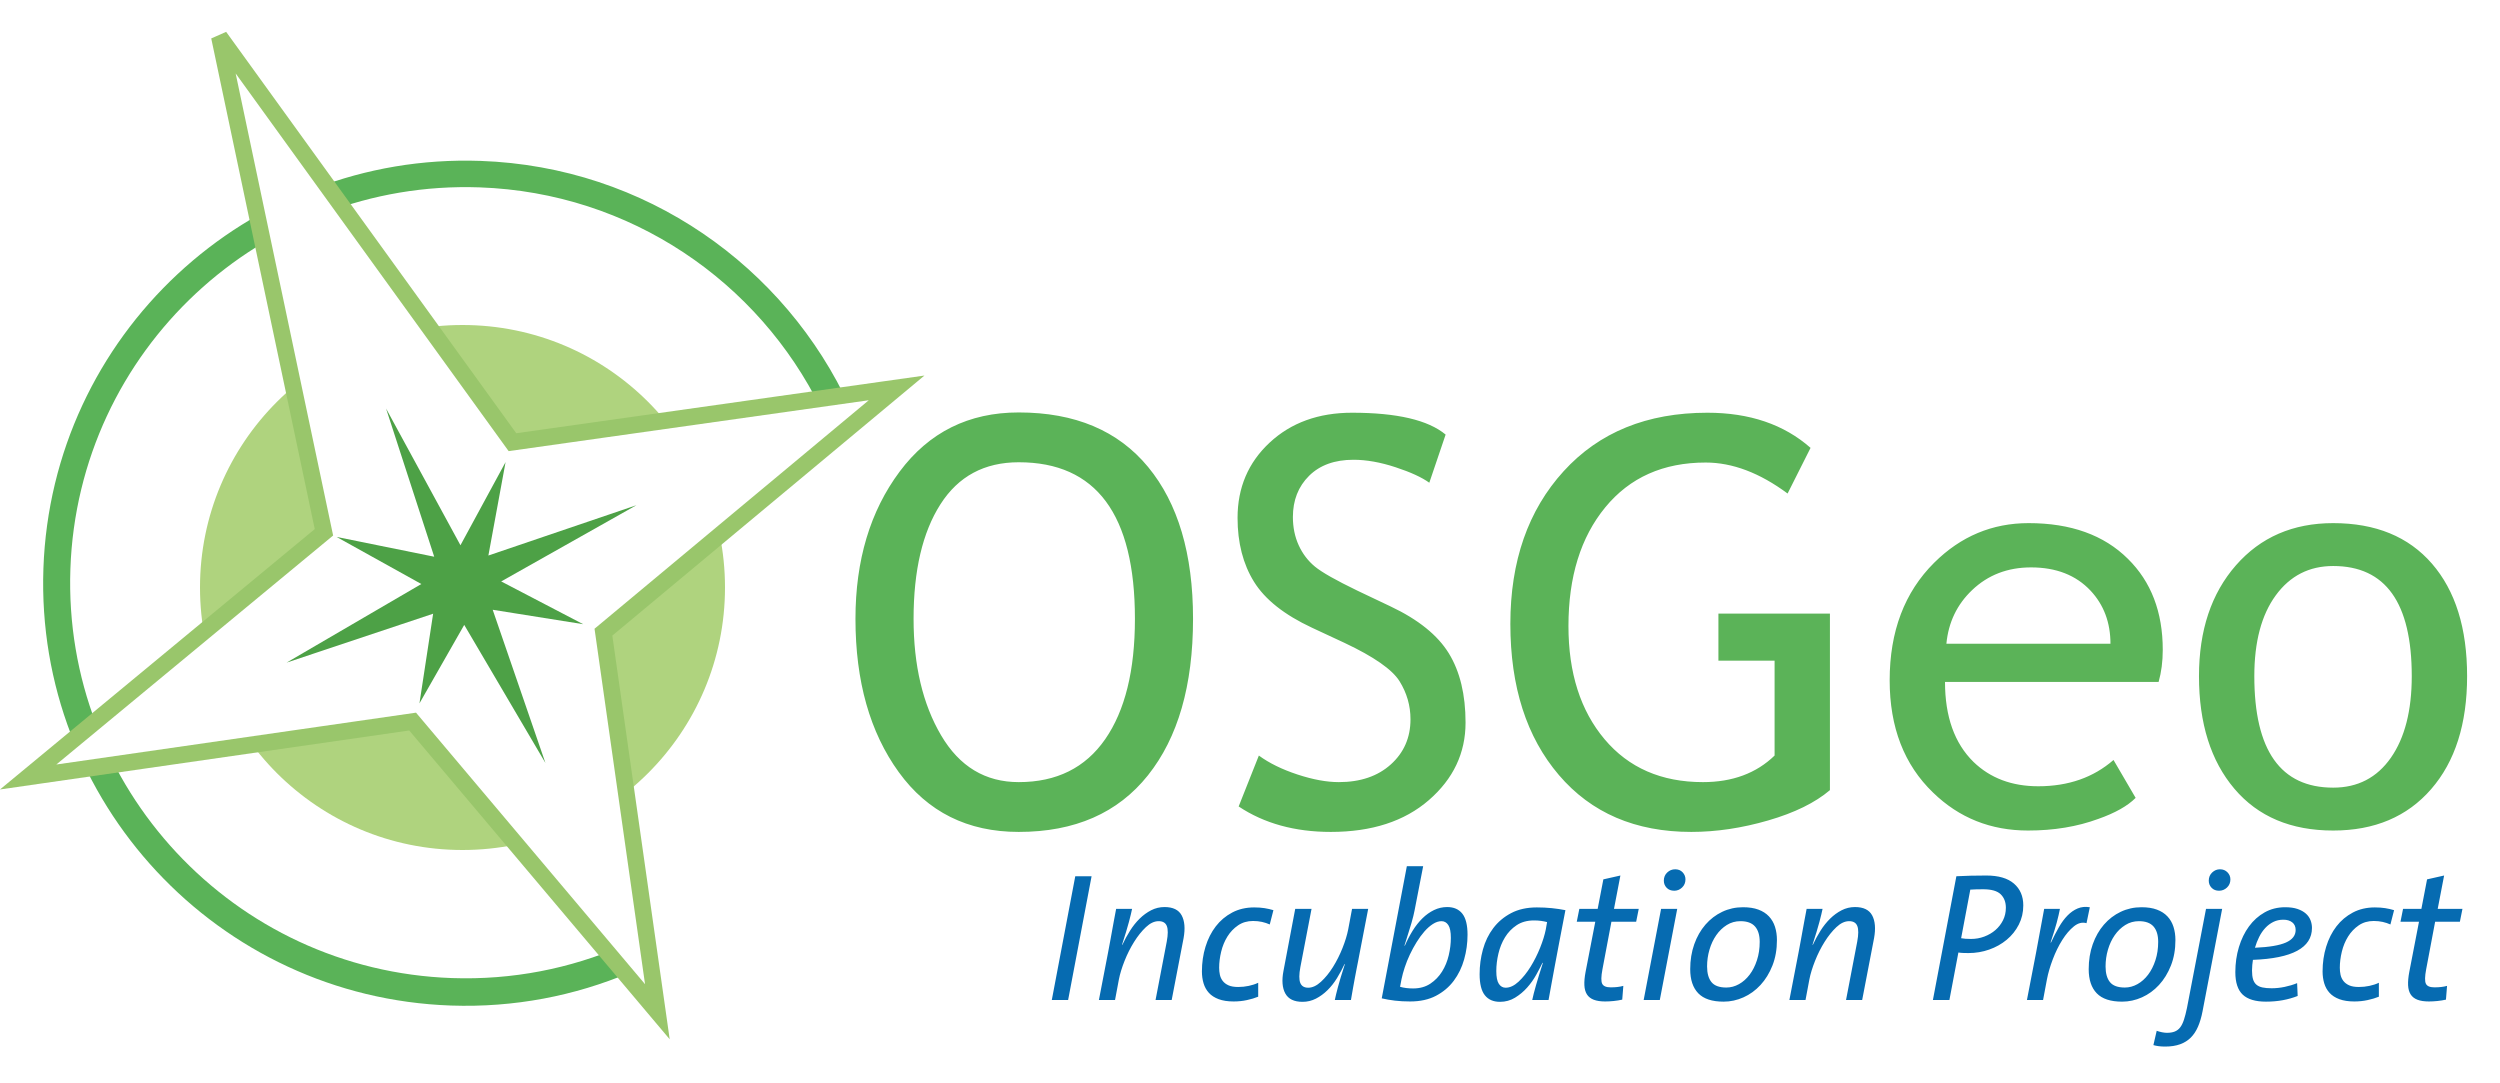
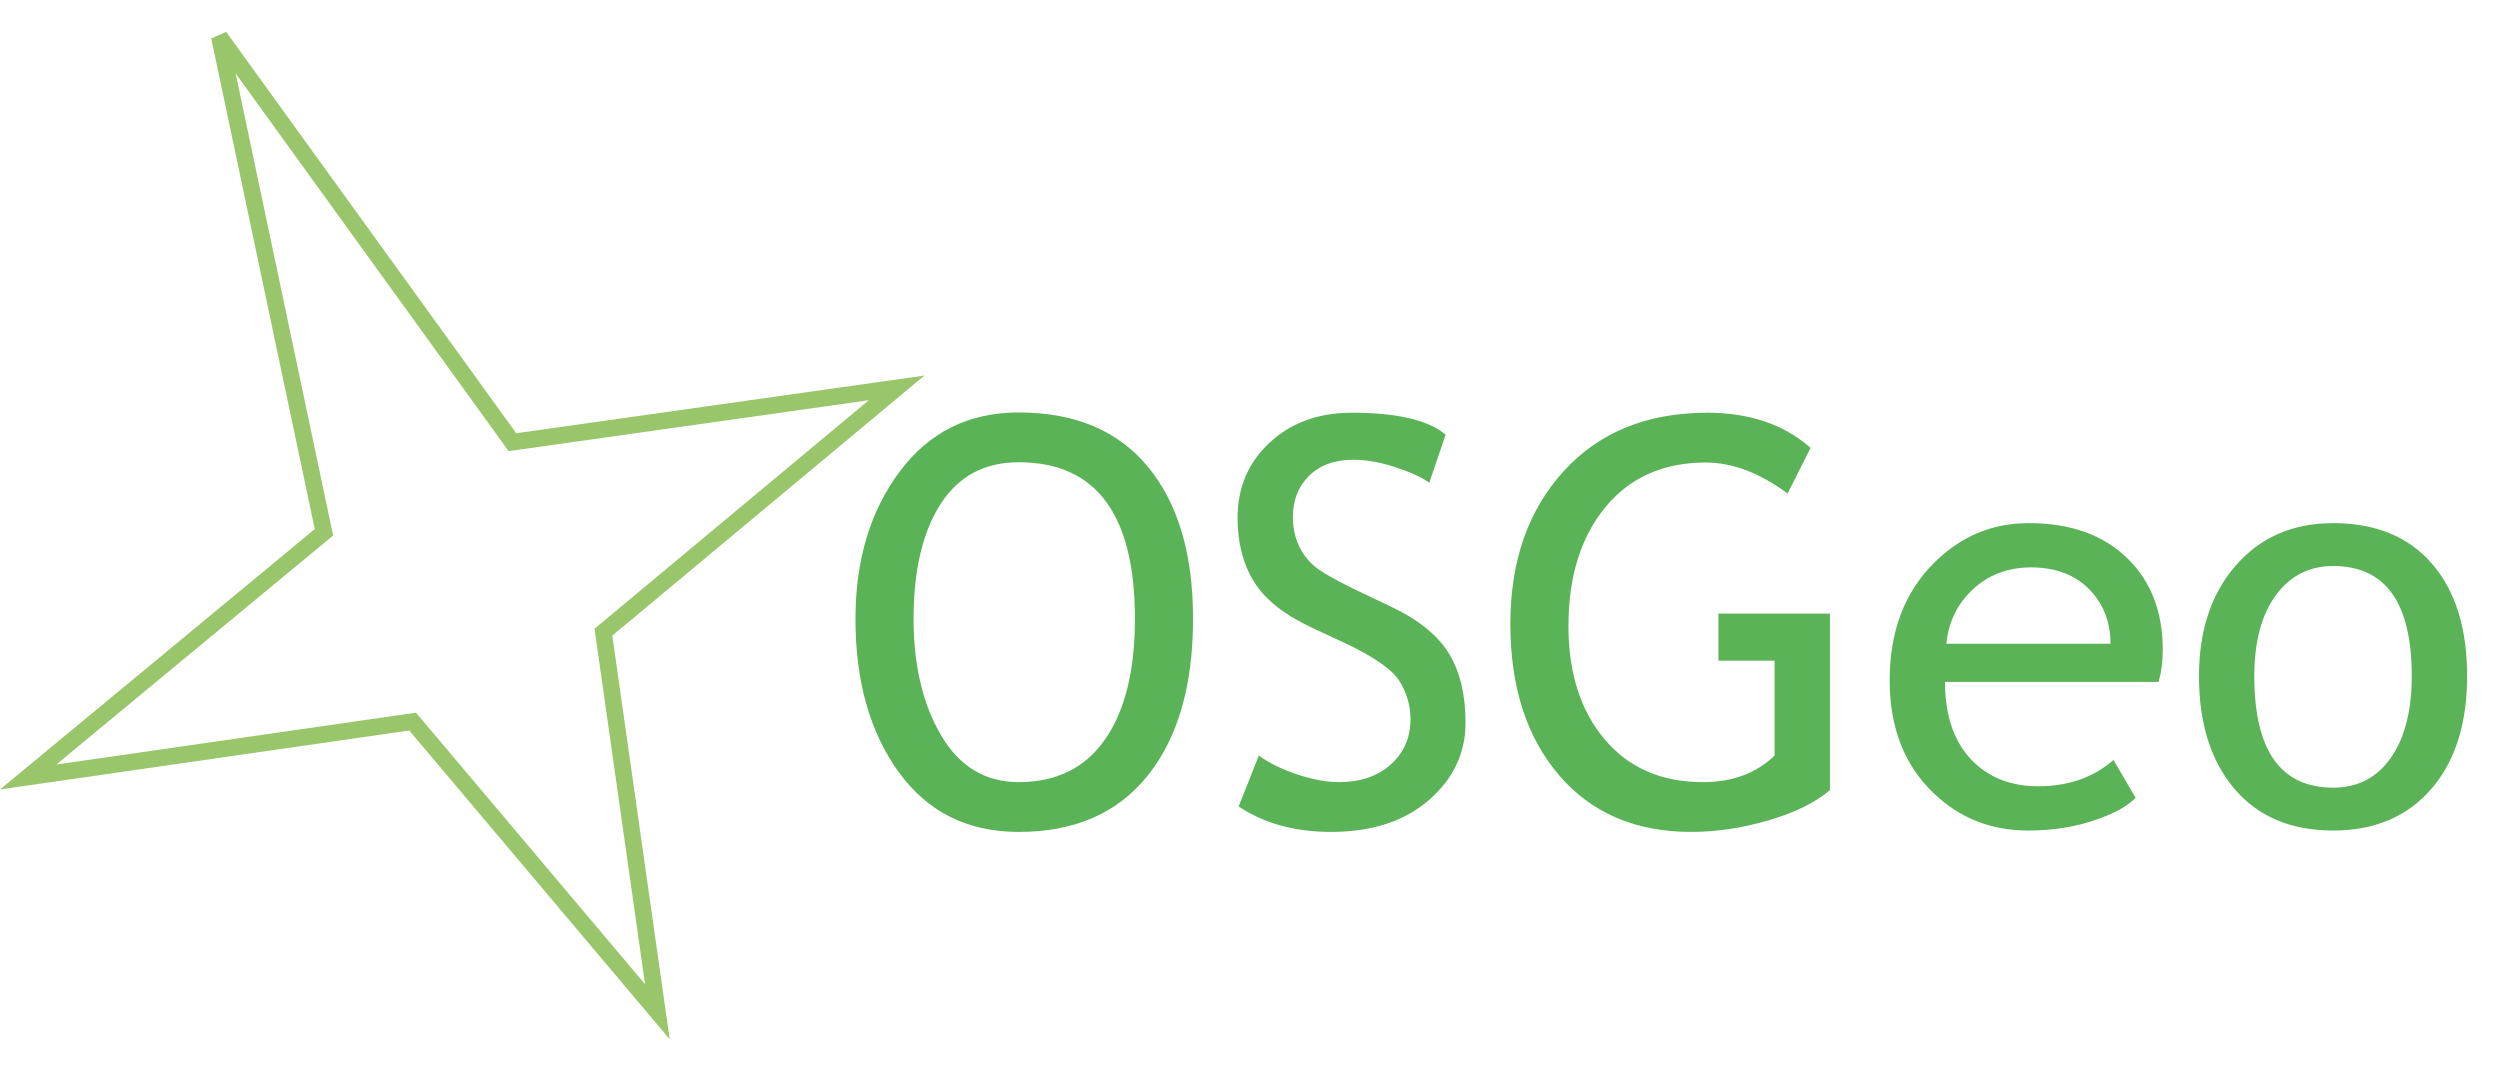
<svg xmlns="http://www.w3.org/2000/svg" width="300px" height="130px" viewBox="0 0 300 130" version="1.1">
  <title>OSGeo_incubation</title>
  <desc>Created with Sketch.</desc>
  <defs>
    <filter x="-50%" y="-50%" width="200%" height="200%" filterUnits="objectBoundingBox" id="filter-1">
      <feOffset dx="0.25" dy="0" in="SourceAlpha" result="shadowOffsetOuter1" />
      <feGaussianBlur stdDeviation="0" in="shadowOffsetOuter1" result="shadowBlurOuter1" />
      <feColorMatrix values="0 0 0 0 0.024   0 0 0 0 0.42   0 0 0 0 0.694  0 0 0 0.7 0" in="shadowBlurOuter1" type="matrix" result="shadowMatrixOuter1" />
      <feMerge>
        <feMergeNode in="shadowMatrixOuter1" />
        <feMergeNode in="SourceGraphic" />
      </feMerge>
    </filter>
  </defs>
  <g id="Page-1" stroke="none" stroke-width="1" fill="none" fill-rule="evenodd">
    <g id="OSGeo_incubation">
-       <path d="M127.924,120 L125.966,120 L128.782,105.15 L130.74,105.15 L127.924,120 Z M140.352,120 L138.416,120 L139.758,113.004 C139.919,112.139 139.923,111.512 139.769,111.123 C139.615,110.734 139.289,110.54 138.79,110.54 C138.277,110.54 137.767,110.778 137.261,111.255 C136.755,111.732 136.282,112.322 135.842,113.026 C135.402,113.73 135.021,114.489 134.698,115.303 C134.375,116.117 134.148,116.861 134.016,117.536 L133.554,120 L131.618,120 L132.718,114.302 C132.733,114.214 132.766,114.038 132.817,113.774 C132.868,113.51 132.927,113.195 132.993,112.828 C133.059,112.461 133.129,112.076 133.202,111.673 C133.275,111.27 133.345,110.888 133.411,110.529 C133.477,110.17 133.536,109.858 133.587,109.594 C133.638,109.33 133.671,109.154 133.686,109.066 L135.6,109.066 C135.527,109.433 135.402,109.95 135.226,110.617 C135.05,111.284 134.771,112.205 134.39,113.378 L134.434,113.378 C134.698,112.806 135.002,112.245 135.347,111.695 C135.692,111.145 136.077,110.661 136.502,110.243 C136.927,109.825 137.389,109.488 137.888,109.231 C138.387,108.974 138.922,108.846 139.494,108.846 C140.506,108.846 141.192,109.18 141.551,109.847 C141.91,110.514 141.987,111.42 141.782,112.564 L140.352,120 Z M152.12,110.936 C151.827,110.804 151.515,110.701 151.185,110.628 C150.855,110.555 150.499,110.518 150.118,110.518 C149.429,110.518 148.827,110.694 148.314,111.046 C147.801,111.398 147.375,111.845 147.038,112.388 C146.701,112.931 146.451,113.536 146.29,114.203 C146.129,114.87 146.048,115.512 146.048,116.128 C146.048,116.421 146.077,116.704 146.136,116.975 C146.195,117.246 146.308,117.492 146.477,117.712 C146.646,117.932 146.877,118.108 147.17,118.24 C147.463,118.372 147.852,118.438 148.336,118.438 C148.761,118.438 149.183,118.394 149.601,118.306 C150.019,118.218 150.397,118.093 150.734,117.932 L150.734,119.604 C150.338,119.765 149.887,119.901 149.381,120.011 C148.875,120.121 148.343,120.176 147.786,120.176 C147.082,120.176 146.484,120.084 145.993,119.901 C145.502,119.718 145.109,119.465 144.816,119.142 C144.523,118.819 144.31,118.438 144.178,117.998 C144.046,117.558 143.98,117.081 143.98,116.568 C143.98,115.527 144.123,114.54 144.409,113.609 C144.695,112.678 145.106,111.864 145.641,111.167 C146.176,110.47 146.833,109.917 147.61,109.506 C148.387,109.095 149.267,108.89 150.25,108.89 C150.705,108.89 151.119,108.919 151.493,108.978 C151.867,109.037 152.223,109.117 152.56,109.22 L152.12,110.936 Z M162.832,114.764 C162.817,114.852 162.784,115.028 162.733,115.292 C162.682,115.556 162.619,115.871 162.546,116.238 C162.473,116.605 162.399,116.99 162.326,117.393 C162.253,117.796 162.183,118.178 162.117,118.537 C162.051,118.896 161.996,119.212 161.952,119.483 C161.908,119.754 161.879,119.927 161.864,120 L159.928,120 C160.001,119.633 160.126,119.116 160.302,118.449 C160.478,117.782 160.757,116.861 161.138,115.688 L161.094,115.688 C160.83,116.26 160.529,116.821 160.192,117.371 C159.855,117.921 159.473,118.405 159.048,118.823 C158.623,119.241 158.161,119.578 157.662,119.835 C157.163,120.092 156.628,120.22 156.056,120.22 C155.044,120.22 154.355,119.886 153.988,119.219 C153.621,118.552 153.548,117.646 153.768,116.502 L155.176,109.066 L157.134,109.066 L155.792,116.062 C155.631,116.927 155.627,117.554 155.781,117.943 C155.935,118.332 156.254,118.526 156.738,118.526 C157.237,118.526 157.746,118.288 158.267,117.811 C158.788,117.334 159.268,116.744 159.708,116.04 C160.148,115.336 160.529,114.577 160.852,113.763 C161.175,112.949 161.402,112.205 161.534,111.53 L161.996,109.066 L163.932,109.066 L162.832,114.764 Z M175.854,112.168 C175.854,113.18 175.718,114.166 175.447,115.127 C175.176,116.088 174.761,116.942 174.204,117.69 C173.647,118.438 172.935,119.039 172.07,119.494 C171.205,119.949 170.171,120.176 168.968,120.176 C168.308,120.176 167.699,120.143 167.142,120.077 C166.585,120.011 166.057,119.919 165.558,119.802 L168.572,103.94 L170.53,103.94 L169.496,109.264 C169.452,109.469 169.404,109.686 169.353,109.913 C169.302,110.14 169.228,110.415 169.133,110.738 C169.038,111.061 168.92,111.442 168.781,111.882 C168.642,112.322 168.477,112.85 168.286,113.466 L168.33,113.488 C168.609,112.843 168.924,112.238 169.276,111.673 C169.628,111.108 170.017,110.617 170.442,110.199 C170.867,109.781 171.329,109.451 171.828,109.209 C172.327,108.967 172.855,108.846 173.412,108.846 C174.204,108.846 174.809,109.11 175.227,109.638 C175.645,110.166 175.854,111.009 175.854,112.168 L175.854,112.168 Z M173.852,112.542 C173.852,111.823 173.749,111.31 173.544,111.002 C173.339,110.694 173.067,110.54 172.73,110.54 C172.393,110.54 172.048,110.654 171.696,110.881 C171.344,111.108 171.007,111.405 170.684,111.772 C170.361,112.139 170.05,112.564 169.749,113.048 C169.448,113.532 169.177,114.031 168.935,114.544 C168.693,115.057 168.488,115.571 168.319,116.084 C168.15,116.597 168.022,117.067 167.934,117.492 L167.758,118.416 C168.213,118.548 168.733,118.614 169.32,118.614 C170.127,118.614 170.816,118.423 171.388,118.042 C171.96,117.661 172.429,117.177 172.796,116.59 C173.163,116.003 173.43,115.351 173.599,114.632 C173.768,113.913 173.852,113.217 173.852,112.542 L173.852,112.542 Z M187.6,109.22 C187.307,110.745 187.057,112.043 186.852,113.114 C186.647,114.185 186.471,115.12 186.324,115.919 C186.177,116.718 186.045,117.433 185.928,118.064 C185.811,118.695 185.693,119.34 185.576,120 L183.618,120 C183.809,119.076 184.234,117.595 184.894,115.556 L184.85,115.534 C184.645,115.959 184.392,116.443 184.091,116.986 C183.79,117.529 183.427,118.038 183.002,118.515 C182.577,118.992 182.093,119.395 181.55,119.725 C181.007,120.055 180.406,120.22 179.746,120.22 C178.954,120.22 178.349,119.956 177.931,119.428 C177.513,118.9 177.304,118.057 177.304,116.898 C177.304,115.886 177.436,114.9 177.7,113.939 C177.964,112.978 178.378,112.124 178.943,111.376 C179.508,110.628 180.223,110.027 181.088,109.572 C181.953,109.117 182.98,108.89 184.168,108.89 C184.799,108.89 185.4,108.919 185.972,108.978 C186.544,109.037 187.087,109.117 187.6,109.22 L187.6,109.22 Z M185.4,110.65 C185.18,110.591 184.942,110.544 184.685,110.507 C184.428,110.47 184.146,110.452 183.838,110.452 C183.017,110.452 182.32,110.643 181.748,111.024 C181.176,111.405 180.71,111.889 180.351,112.476 C179.992,113.063 179.728,113.715 179.559,114.434 C179.39,115.153 179.306,115.849 179.306,116.524 C179.306,117.243 179.409,117.756 179.614,118.064 C179.819,118.372 180.091,118.526 180.428,118.526 C180.941,118.526 181.458,118.284 181.979,117.8 C182.5,117.316 182.98,116.718 183.42,116.007 C183.86,115.296 184.241,114.537 184.564,113.73 C184.887,112.923 185.114,112.19 185.246,111.53 L185.4,110.65 Z M196.09,110.606 L193.12,110.606 L192.042,116.326 C191.881,117.177 191.87,117.749 192.009,118.042 C192.148,118.335 192.489,118.482 193.032,118.482 C193.34,118.482 193.615,118.467 193.857,118.438 C194.099,118.409 194.33,118.365 194.55,118.306 L194.418,119.956 C194.095,120.029 193.754,120.084 193.395,120.121 C193.036,120.158 192.695,120.176 192.372,120.176 C191.815,120.176 191.356,120.106 190.997,119.967 C190.638,119.828 190.366,119.615 190.183,119.329 C190,119.043 189.897,118.676 189.875,118.229 C189.853,117.782 189.901,117.25 190.018,116.634 L191.184,110.606 L188.962,110.606 L189.27,109.066 L191.47,109.066 L192.152,105.524 L194.198,105.062 L193.428,109.066 L196.398,109.066 L196.09,110.606 Z M202.006,105.524 C202.006,105.92 201.87,106.246 201.599,106.503 C201.328,106.76 201.016,106.888 200.664,106.888 C200.283,106.888 199.978,106.771 199.751,106.536 C199.524,106.301 199.41,106.015 199.41,105.678 C199.41,105.282 199.546,104.956 199.817,104.699 C200.088,104.442 200.407,104.314 200.774,104.314 C201.141,104.314 201.438,104.435 201.665,104.677 C201.892,104.919 202.006,105.201 202.006,105.524 L202.006,105.524 Z M198.926,120 L196.99,120 L199.08,109.066 L201.016,109.066 L198.926,120 Z M212.982,112.806 C212.982,113.935 212.802,114.955 212.443,115.864 C212.084,116.773 211.607,117.551 211.013,118.196 C210.419,118.841 209.737,119.336 208.967,119.681 C208.197,120.026 207.401,120.198 206.58,120.198 C205.201,120.198 204.189,119.864 203.544,119.197 C202.899,118.53 202.576,117.565 202.576,116.304 C202.576,115.219 202.737,114.221 203.06,113.312 C203.383,112.403 203.83,111.618 204.402,110.958 C204.974,110.298 205.645,109.785 206.415,109.418 C207.185,109.051 208.017,108.868 208.912,108.868 C209.631,108.868 210.247,108.963 210.76,109.154 C211.273,109.345 211.695,109.616 212.025,109.968 C212.355,110.32 212.597,110.738 212.751,111.222 C212.905,111.706 212.982,112.234 212.982,112.806 L212.982,112.806 Z M210.914,113.026 C210.914,112.219 210.727,111.603 210.353,111.178 C209.979,110.753 209.396,110.54 208.604,110.54 C208.003,110.54 207.456,110.694 206.965,111.002 C206.474,111.31 206.052,111.717 205.7,112.223 C205.348,112.729 205.077,113.308 204.886,113.961 C204.695,114.614 204.6,115.285 204.6,115.974 C204.6,116.795 204.776,117.422 205.128,117.855 C205.48,118.288 206.074,118.504 206.91,118.504 C207.438,118.504 207.944,118.368 208.428,118.097 C208.912,117.826 209.337,117.448 209.704,116.964 C210.071,116.48 210.364,115.901 210.584,115.226 C210.804,114.551 210.914,113.818 210.914,113.026 L210.914,113.026 Z M223.21,120 L221.274,120 L222.616,113.004 C222.777,112.139 222.781,111.512 222.627,111.123 C222.473,110.734 222.147,110.54 221.648,110.54 C221.135,110.54 220.625,110.778 220.119,111.255 C219.613,111.732 219.14,112.322 218.7,113.026 C218.26,113.73 217.879,114.489 217.556,115.303 C217.233,116.117 217.006,116.861 216.874,117.536 L216.412,120 L214.476,120 L215.576,114.302 C215.591,114.214 215.624,114.038 215.675,113.774 C215.726,113.51 215.785,113.195 215.851,112.828 C215.917,112.461 215.987,112.076 216.06,111.673 C216.133,111.27 216.203,110.888 216.269,110.529 C216.335,110.17 216.394,109.858 216.445,109.594 C216.496,109.33 216.529,109.154 216.544,109.066 L218.458,109.066 C218.385,109.433 218.26,109.95 218.084,110.617 C217.908,111.284 217.629,112.205 217.248,113.378 L217.292,113.378 C217.556,112.806 217.86,112.245 218.205,111.695 C218.55,111.145 218.935,110.661 219.36,110.243 C219.785,109.825 220.247,109.488 220.746,109.231 C221.245,108.974 221.78,108.846 222.352,108.846 C223.364,108.846 224.05,109.18 224.409,109.847 C224.768,110.514 224.845,111.42 224.64,112.564 L223.21,120 Z M242.544,108.648 C242.544,109.484 242.364,110.254 242.005,110.958 C241.646,111.662 241.162,112.267 240.553,112.773 C239.944,113.279 239.244,113.671 238.452,113.95 C237.66,114.229 236.831,114.368 235.966,114.368 C235.79,114.368 235.592,114.364 235.372,114.357 C235.152,114.35 234.947,114.331 234.756,114.302 L233.678,120 L231.698,120 L234.514,105.15 C235.071,105.121 235.643,105.099 236.23,105.084 C236.817,105.069 237.44,105.062 238.1,105.062 C239.567,105.062 240.674,105.385 241.422,106.03 C242.17,106.675 242.544,107.548 242.544,108.648 L242.544,108.648 Z M240.454,108.934 C240.454,108.259 240.249,107.72 239.838,107.317 C239.427,106.914 238.723,106.712 237.726,106.712 C237.389,106.712 237.103,106.716 236.868,106.723 C236.633,106.73 236.406,106.741 236.186,106.756 L235.086,112.586 C235.379,112.645 235.775,112.674 236.274,112.674 C236.831,112.674 237.363,112.579 237.869,112.388 C238.375,112.197 238.819,111.937 239.2,111.607 C239.581,111.277 239.886,110.885 240.113,110.43 C240.34,109.975 240.454,109.477 240.454,108.934 L240.454,108.934 Z M250.132,110.782 C249.619,110.635 249.113,110.764 248.614,111.167 C248.115,111.57 247.65,112.117 247.217,112.806 C246.784,113.495 246.407,114.265 246.084,115.116 C245.761,115.967 245.527,116.773 245.38,117.536 L244.918,120 L242.982,120 L244.082,114.302 C244.243,113.422 244.405,112.549 244.566,111.684 C244.727,110.819 244.889,109.946 245.05,109.066 L246.942,109.066 C246.854,109.535 246.726,110.085 246.557,110.716 C246.388,111.347 246.143,112.139 245.82,113.092 L245.864,113.114 C246.172,112.454 246.487,111.842 246.81,111.277 C247.133,110.712 247.481,110.239 247.855,109.858 C248.229,109.477 248.636,109.194 249.076,109.011 C249.516,108.828 250,108.78 250.528,108.868 L250.132,110.782 Z M260.8,112.806 C260.8,113.935 260.62,114.955 260.261,115.864 C259.902,116.773 259.425,117.551 258.831,118.196 C258.237,118.841 257.555,119.336 256.785,119.681 C256.015,120.026 255.219,120.198 254.398,120.198 C253.019,120.198 252.007,119.864 251.362,119.197 C250.717,118.53 250.394,117.565 250.394,116.304 C250.394,115.219 250.555,114.221 250.878,113.312 C251.201,112.403 251.648,111.618 252.22,110.958 C252.792,110.298 253.463,109.785 254.233,109.418 C255.003,109.051 255.835,108.868 256.73,108.868 C257.449,108.868 258.065,108.963 258.578,109.154 C259.091,109.345 259.513,109.616 259.843,109.968 C260.173,110.32 260.415,110.738 260.569,111.222 C260.723,111.706 260.8,112.234 260.8,112.806 L260.8,112.806 Z M258.732,113.026 C258.732,112.219 258.545,111.603 258.171,111.178 C257.797,110.753 257.214,110.54 256.422,110.54 C255.821,110.54 255.274,110.694 254.783,111.002 C254.292,111.31 253.87,111.717 253.518,112.223 C253.166,112.729 252.895,113.308 252.704,113.961 C252.513,114.614 252.418,115.285 252.418,115.974 C252.418,116.795 252.594,117.422 252.946,117.855 C253.298,118.288 253.892,118.504 254.728,118.504 C255.256,118.504 255.762,118.368 256.246,118.097 C256.73,117.826 257.155,117.448 257.522,116.964 C257.889,116.48 258.182,115.901 258.402,115.226 C258.622,114.551 258.732,113.818 258.732,113.026 L258.732,113.026 Z M267.398,105.524 C267.398,105.92 267.262,106.246 266.991,106.503 C266.72,106.76 266.401,106.888 266.034,106.888 C265.667,106.888 265.37,106.771 265.143,106.536 C264.916,106.301 264.802,106.015 264.802,105.678 C264.802,105.282 264.938,104.956 265.209,104.699 C265.48,104.442 265.792,104.314 266.144,104.314 C266.511,104.314 266.811,104.435 267.046,104.677 C267.281,104.919 267.398,105.201 267.398,105.524 L267.398,105.524 Z M264.054,121.364 C263.922,122.053 263.742,122.662 263.515,123.19 C263.288,123.718 262.998,124.158 262.646,124.51 C262.294,124.862 261.865,125.13 261.359,125.313 C260.853,125.496 260.255,125.588 259.566,125.588 C259.023,125.588 258.554,125.529 258.158,125.412 L258.554,123.696 C258.759,123.769 258.972,123.828 259.192,123.872 C259.412,123.916 259.61,123.938 259.786,123.938 C260.153,123.938 260.464,123.887 260.721,123.784 C260.978,123.681 261.194,123.516 261.37,123.289 C261.546,123.062 261.696,122.757 261.821,122.376 C261.946,121.995 262.067,121.525 262.184,120.968 L264.472,109.066 L266.408,109.066 L264.054,121.364 Z M277.186,111.354 C277.186,113.73 274.825,115.006 270.102,115.182 C270.073,115.343 270.047,115.545 270.025,115.787 C270.003,116.029 269.992,116.253 269.992,116.458 C269.992,116.883 270.032,117.232 270.113,117.503 C270.194,117.774 270.326,117.991 270.509,118.152 C270.692,118.313 270.934,118.427 271.235,118.493 C271.536,118.559 271.906,118.592 272.346,118.592 C272.859,118.592 273.38,118.537 273.908,118.427 C274.436,118.317 274.935,118.167 275.404,117.976 L275.47,119.516 C274.913,119.736 274.319,119.905 273.688,120.022 C273.057,120.139 272.383,120.198 271.664,120.198 C270.403,120.198 269.475,119.919 268.881,119.362 C268.287,118.805 267.99,117.903 267.99,116.656 C267.99,115.6 268.133,114.599 268.419,113.653 C268.705,112.707 269.108,111.878 269.629,111.167 C270.15,110.456 270.777,109.895 271.51,109.484 C272.243,109.073 273.065,108.868 273.974,108.868 C274.561,108.868 275.056,108.938 275.459,109.077 C275.862,109.216 276.192,109.4 276.449,109.627 C276.706,109.854 276.893,110.118 277.01,110.419 C277.127,110.72 277.186,111.031 277.186,111.354 L277.186,111.354 Z M275.228,111.596 C275.228,111.2 275.092,110.896 274.821,110.683 C274.55,110.47 274.194,110.364 273.754,110.364 C273.314,110.364 272.914,110.452 272.555,110.628 C272.196,110.804 271.873,111.046 271.587,111.354 C271.301,111.662 271.055,112.021 270.85,112.432 C270.645,112.843 270.476,113.275 270.344,113.73 C272.045,113.657 273.285,113.448 274.062,113.103 C274.839,112.758 275.228,112.256 275.228,111.596 L275.228,111.596 Z M286.6,110.936 C286.307,110.804 285.995,110.701 285.665,110.628 C285.335,110.555 284.979,110.518 284.598,110.518 C283.909,110.518 283.307,110.694 282.794,111.046 C282.281,111.398 281.855,111.845 281.518,112.388 C281.181,112.931 280.931,113.536 280.77,114.203 C280.609,114.87 280.528,115.512 280.528,116.128 C280.528,116.421 280.557,116.704 280.616,116.975 C280.675,117.246 280.788,117.492 280.957,117.712 C281.126,117.932 281.357,118.108 281.65,118.24 C281.943,118.372 282.332,118.438 282.816,118.438 C283.241,118.438 283.663,118.394 284.081,118.306 C284.499,118.218 284.877,118.093 285.214,117.932 L285.214,119.604 C284.818,119.765 284.367,119.901 283.861,120.011 C283.355,120.121 282.823,120.176 282.266,120.176 C281.562,120.176 280.964,120.084 280.473,119.901 C279.982,119.718 279.589,119.465 279.296,119.142 C279.003,118.819 278.79,118.438 278.658,117.998 C278.526,117.558 278.46,117.081 278.46,116.568 C278.46,115.527 278.603,114.54 278.889,113.609 C279.175,112.678 279.586,111.864 280.121,111.167 C280.656,110.47 281.313,109.917 282.09,109.506 C282.867,109.095 283.747,108.89 284.73,108.89 C285.185,108.89 285.599,108.919 285.973,108.978 C286.347,109.037 286.703,109.117 287.04,109.22 L286.6,110.936 Z M294.936,110.606 L291.966,110.606 L290.888,116.326 C290.727,117.177 290.716,117.749 290.855,118.042 C290.994,118.335 291.335,118.482 291.878,118.482 C292.186,118.482 292.461,118.467 292.703,118.438 C292.945,118.409 293.176,118.365 293.396,118.306 L293.264,119.956 C292.941,120.029 292.6,120.084 292.241,120.121 C291.882,120.158 291.541,120.176 291.218,120.176 C290.661,120.176 290.202,120.106 289.843,119.967 C289.484,119.828 289.212,119.615 289.029,119.329 C288.846,119.043 288.743,118.676 288.721,118.229 C288.699,117.782 288.747,117.25 288.864,116.634 L290.03,110.606 L287.808,110.606 L288.116,109.066 L290.316,109.066 L290.998,105.524 L293.044,105.062 L292.274,109.066 L295.244,109.066 L294.936,110.606 Z" id="Incubation-Project" fill="#066BB1" filter="url(#filter-1)" />
      <path d="M102.656,74.264 C102.656,67.225 104.422,61.337 107.952,56.6 C111.483,51.863 116.247,49.494 122.246,49.494 C128.997,49.494 134.172,51.674 137.769,56.035 C141.366,60.396 143.164,66.472 143.164,74.264 C143.164,82.255 141.36,88.513 137.752,93.04 C134.144,97.567 128.975,99.83 122.246,99.83 C116.115,99.83 111.317,97.439 107.853,92.658 C104.388,87.877 102.656,81.745 102.656,74.264 L102.656,74.264 Z M109.629,74.264 C109.629,79.842 110.73,84.501 112.933,88.242 C115.135,91.983 118.24,93.854 122.246,93.854 C126.784,93.854 130.243,92.138 132.622,88.707 C135.002,85.276 136.191,80.462 136.191,74.264 C136.191,61.735 131.543,55.471 122.246,55.471 C118.129,55.471 114.997,57.153 112.85,60.518 C110.702,63.882 109.629,68.464 109.629,74.264 L109.629,74.264 Z M148.639,96.775 L151.063,90.666 C152.303,91.574 153.847,92.332 155.695,92.94 C157.543,93.549 159.198,93.854 160.659,93.854 C163.249,93.854 165.329,93.145 166.901,91.729 C168.473,90.312 169.259,88.508 169.259,86.316 C169.259,84.678 168.821,83.157 167.947,81.751 C167.073,80.345 164.876,78.813 161.356,77.152 L157.438,75.326 C154.118,73.777 151.799,71.939 150.482,69.814 C149.165,67.689 148.507,65.133 148.507,62.145 C148.507,58.514 149.79,55.504 152.358,53.113 C154.926,50.723 158.224,49.527 162.253,49.527 C167.632,49.527 171.372,50.402 173.475,52.15 L171.516,57.928 C170.631,57.286 169.281,56.666 167.466,56.068 C165.65,55.471 163.968,55.172 162.419,55.172 C160.161,55.172 158.384,55.814 157.09,57.098 C155.795,58.382 155.147,60.031 155.147,62.045 C155.147,63.285 155.38,64.413 155.844,65.432 C156.309,66.45 156.957,67.302 157.787,67.988 C158.617,68.674 160.316,69.637 162.884,70.877 L166.868,72.77 C170.188,74.341 172.518,76.217 173.857,78.397 C175.196,80.578 175.866,83.35 175.866,86.715 C175.866,90.367 174.399,93.466 171.467,96.012 C168.534,98.557 164.61,99.83 159.696,99.83 C155.38,99.83 151.694,98.812 148.639,96.775 L148.639,96.775 Z M217.267,53.744 L214.511,59.223 C211.169,56.743 207.893,55.504 204.683,55.504 C199.592,55.504 195.574,57.297 192.63,60.883 C189.686,64.469 188.214,69.217 188.214,75.127 C188.214,80.749 189.659,85.276 192.547,88.707 C195.436,92.138 199.371,93.854 204.351,93.854 C207.893,93.854 210.759,92.791 212.951,90.666 L212.951,79.277 L206.21,79.277 L206.21,73.633 L219.591,73.633 L219.591,94.816 C217.82,96.322 215.352,97.534 212.187,98.452 C209.022,99.371 205.945,99.83 202.956,99.83 C196.249,99.83 190.954,97.556 187.069,93.007 C183.184,88.458 181.242,82.41 181.242,74.861 C181.242,67.335 183.372,61.231 187.633,56.55 C191.894,51.868 197.644,49.527 204.882,49.527 C209.951,49.527 214.08,50.933 217.267,53.744 L217.267,53.744 Z M259.033,81.834 L233.401,81.834 C233.401,85.995 234.541,89.194 236.82,91.43 C238.835,93.378 241.425,94.352 244.59,94.352 C248.198,94.352 251.208,93.3 253.621,91.197 L256.277,95.746 C255.304,96.72 253.809,97.561 251.795,98.27 C249.272,99.199 246.46,99.664 243.361,99.664 C238.89,99.664 235.094,98.148 231.973,95.115 C228.498,91.773 226.76,87.279 226.76,81.635 C226.76,75.769 228.542,71.065 232.106,67.523 C235.293,64.358 239.067,62.775 243.428,62.775 C248.497,62.775 252.47,64.203 255.348,67.059 C258.137,69.803 259.531,73.445 259.531,77.982 C259.531,79.377 259.365,80.661 259.033,81.834 L259.033,81.834 Z M243.727,68.088 C240.916,68.088 238.558,68.995 236.654,70.811 C234.839,72.537 233.81,74.684 233.567,77.252 L253.256,77.252 C253.256,74.706 252.459,72.581 250.865,70.877 C249.117,69.018 246.737,68.088 243.727,68.088 L243.727,68.088 Z M263.878,81.137 C263.878,75.647 265.355,71.215 268.31,67.839 C271.266,64.463 275.156,62.775 279.981,62.775 C285.072,62.775 289.024,64.397 291.835,67.64 C294.646,70.883 296.052,75.381 296.052,81.137 C296.052,86.87 294.613,91.391 291.735,94.7 C288.858,98.009 284.94,99.664 279.981,99.664 C274.912,99.664 270.961,97.993 268.128,94.65 C265.294,91.308 263.878,86.803 263.878,81.137 L263.878,81.137 Z M270.518,81.137 C270.518,90.057 273.673,94.518 279.981,94.518 C282.925,94.518 285.233,93.322 286.904,90.932 C288.575,88.541 289.411,85.276 289.411,81.137 C289.411,72.327 286.268,67.922 279.981,67.922 C277.104,67.922 274.807,69.095 273.092,71.441 C271.376,73.788 270.518,77.02 270.518,81.137 L270.518,81.137 Z" id="OSGeo" fill="#5BB358" />
      <g id="Compass" transform="translate(3, 4)">
-         <path d="M51.232,113.368 C25.032,112.453 4.532,90.47 5.447,64.269 C6.361,38.065 28.345,17.569 54.546,18.484 C72.658,19.117 88.043,29.819 95.515,45.021 C96.665,45.057 97.817,45.06 98.976,44.846 C91.225,27.979 74.475,16 54.657,15.308 C26.667,14.33 3.187,36.227 2.209,64.219 C1.233,92.205 23.127,115.687 51.118,116.665 C58.711,116.929 65.969,115.499 72.539,112.731 C72.222,111.748 72.025,110.623 71.698,109.516 C65.439,112.223 58.5,113.621 51.232,113.368 C51.232,113.368 58.5,113.621 51.232,113.368 L51.232,113.368" id="Shape" fill="#5AB358" />
-         <circle id="Oval" fill="#AFD37E" cx="52.5" cy="66.5" r="31.5" />
        <path d="M58.494,49.061 L23.327,0.407 L35.873,59.876 L0.379,89.238 L46.515,82.588 L75.884,117.407 L69.411,71.859 L104.593,42.548 L58.494,49.061 Z" id="Shape" stroke="#99C66B" stroke-width="2" fill="#FFFFFF" />
-         <path d="M55.606,62.663 L73.371,56.624 L57.143,65.772 L66.983,70.904 L56.123,69.172 L62.45,87.554 L52.707,70.987 L47.335,80.403 L48.976,69.643 L31.388,75.515 L47.561,66.082 L37.388,60.431 L49.106,62.806 L43.326,45.022 L52.255,61.431 L57.669,51.451" id="Shape" fill="#4DA146" />
      </g>
    </g>
  </g>
</svg>